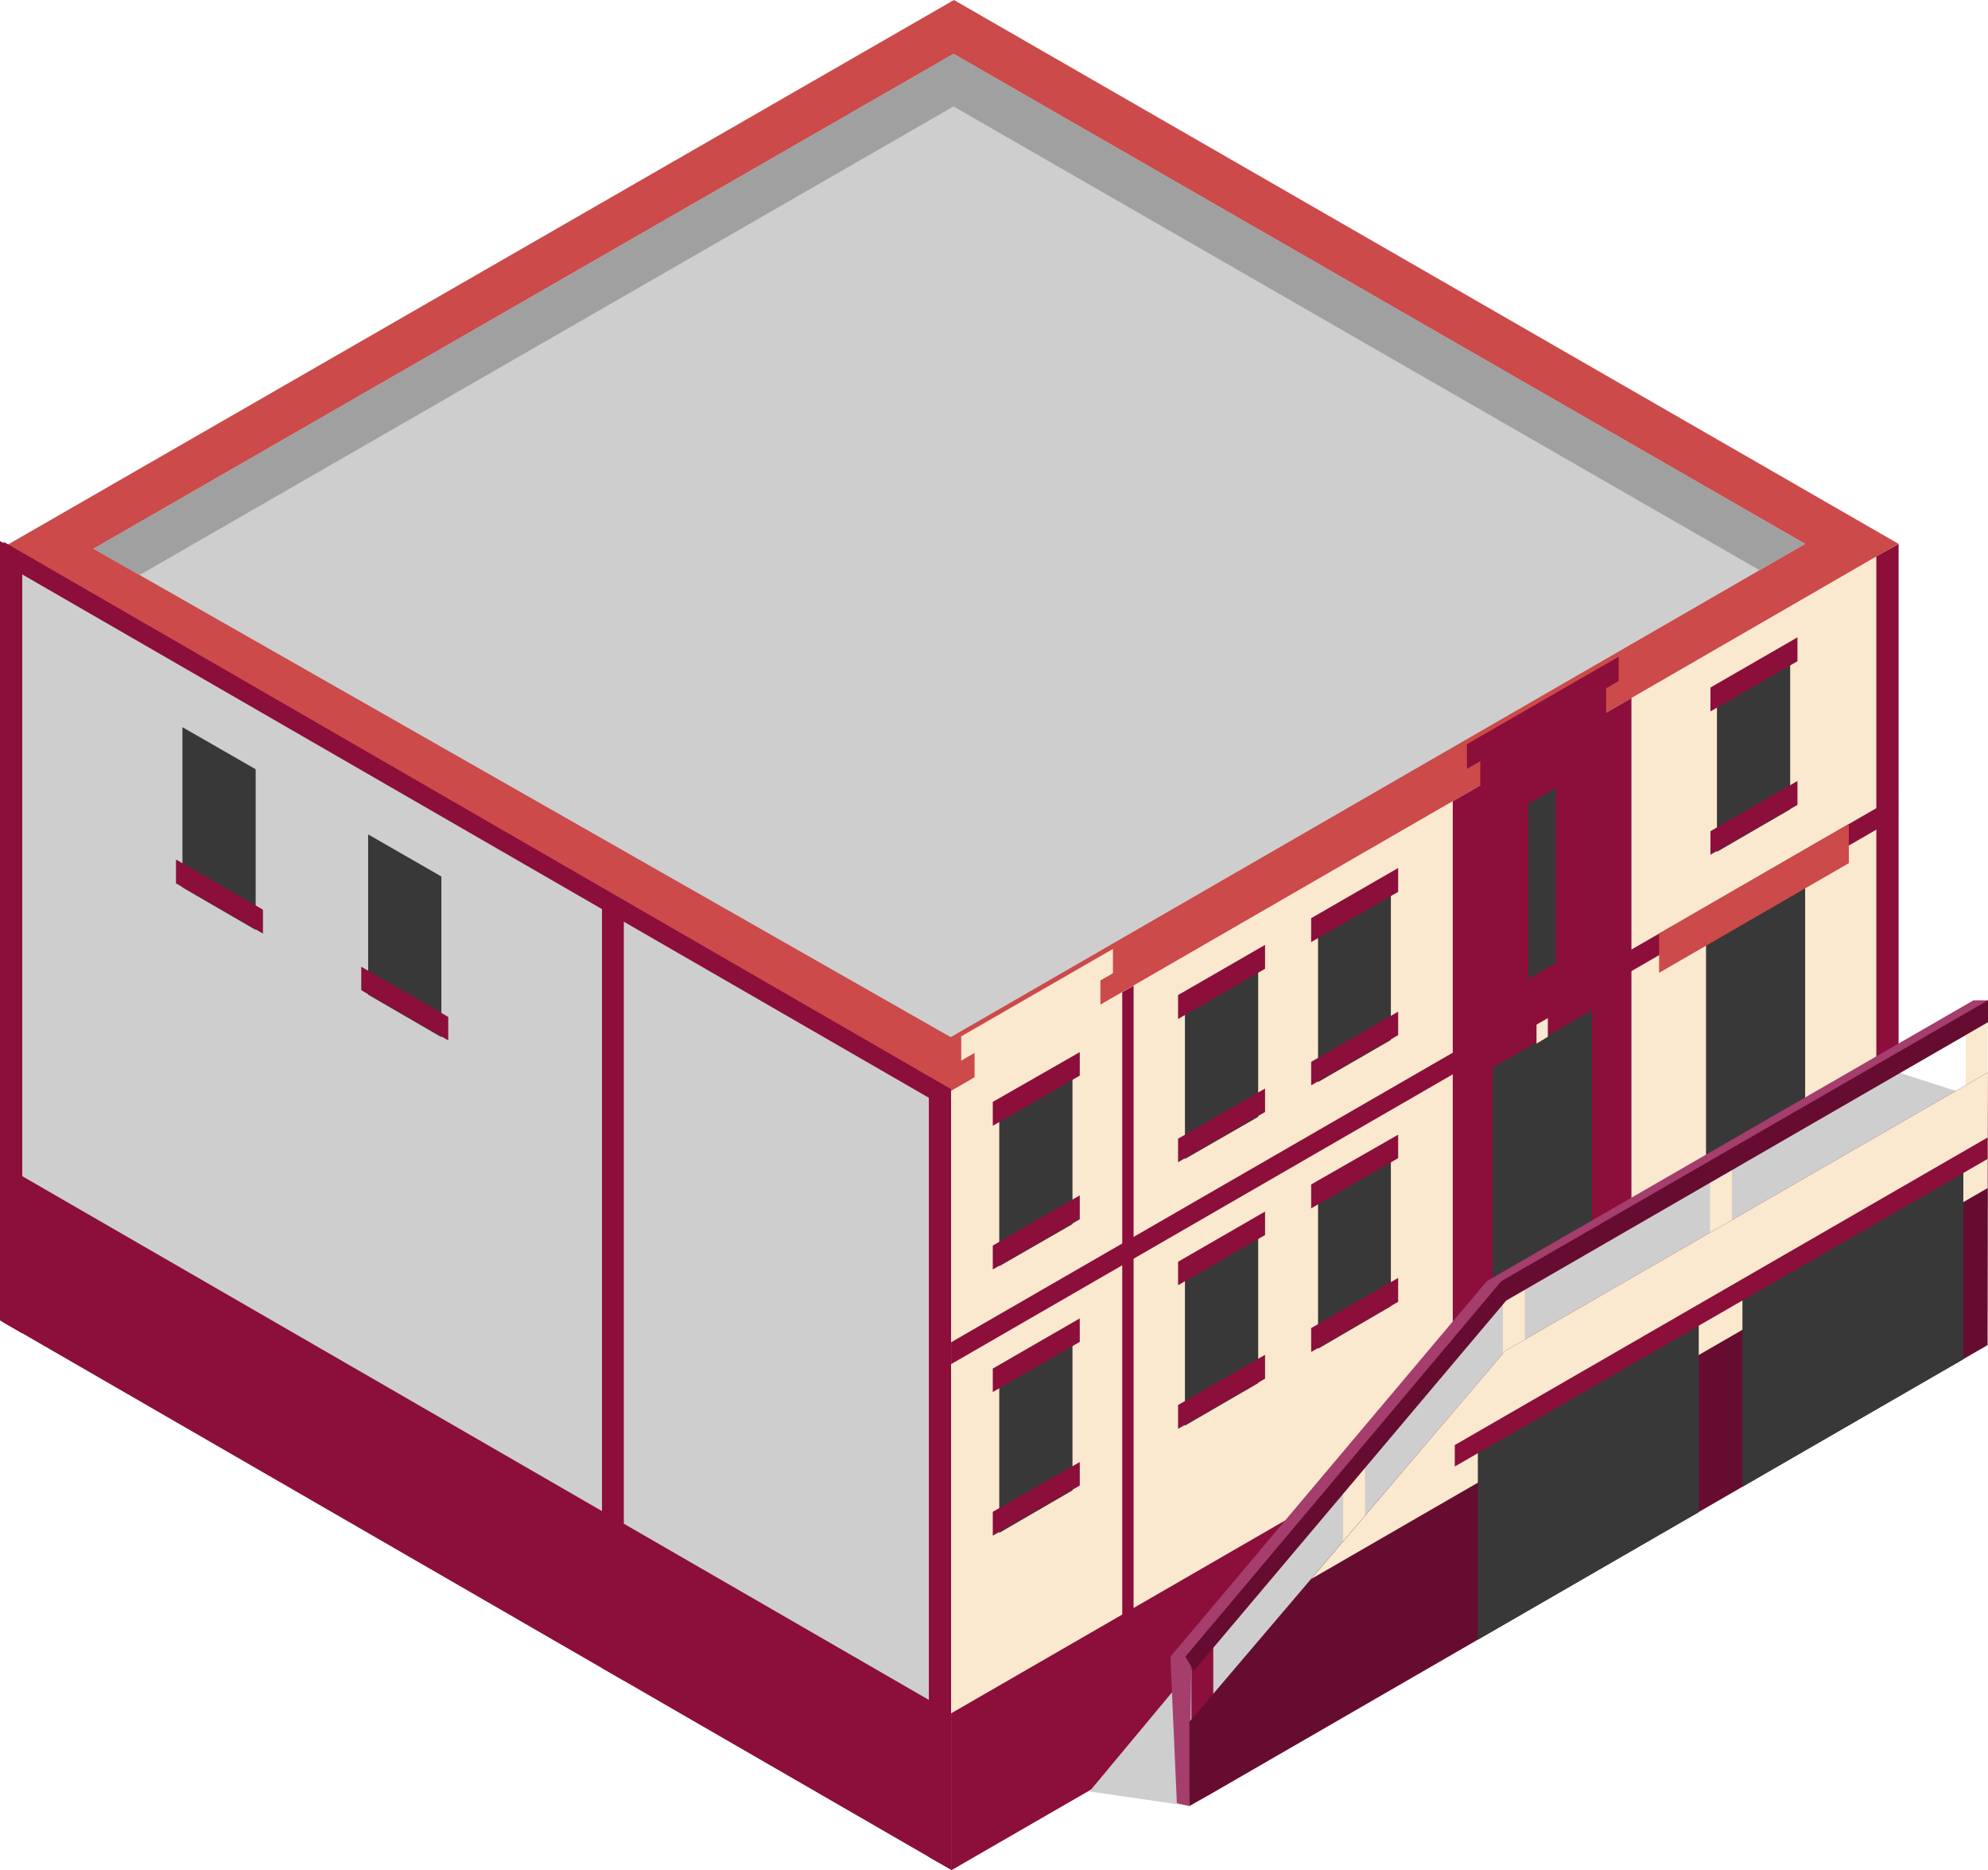
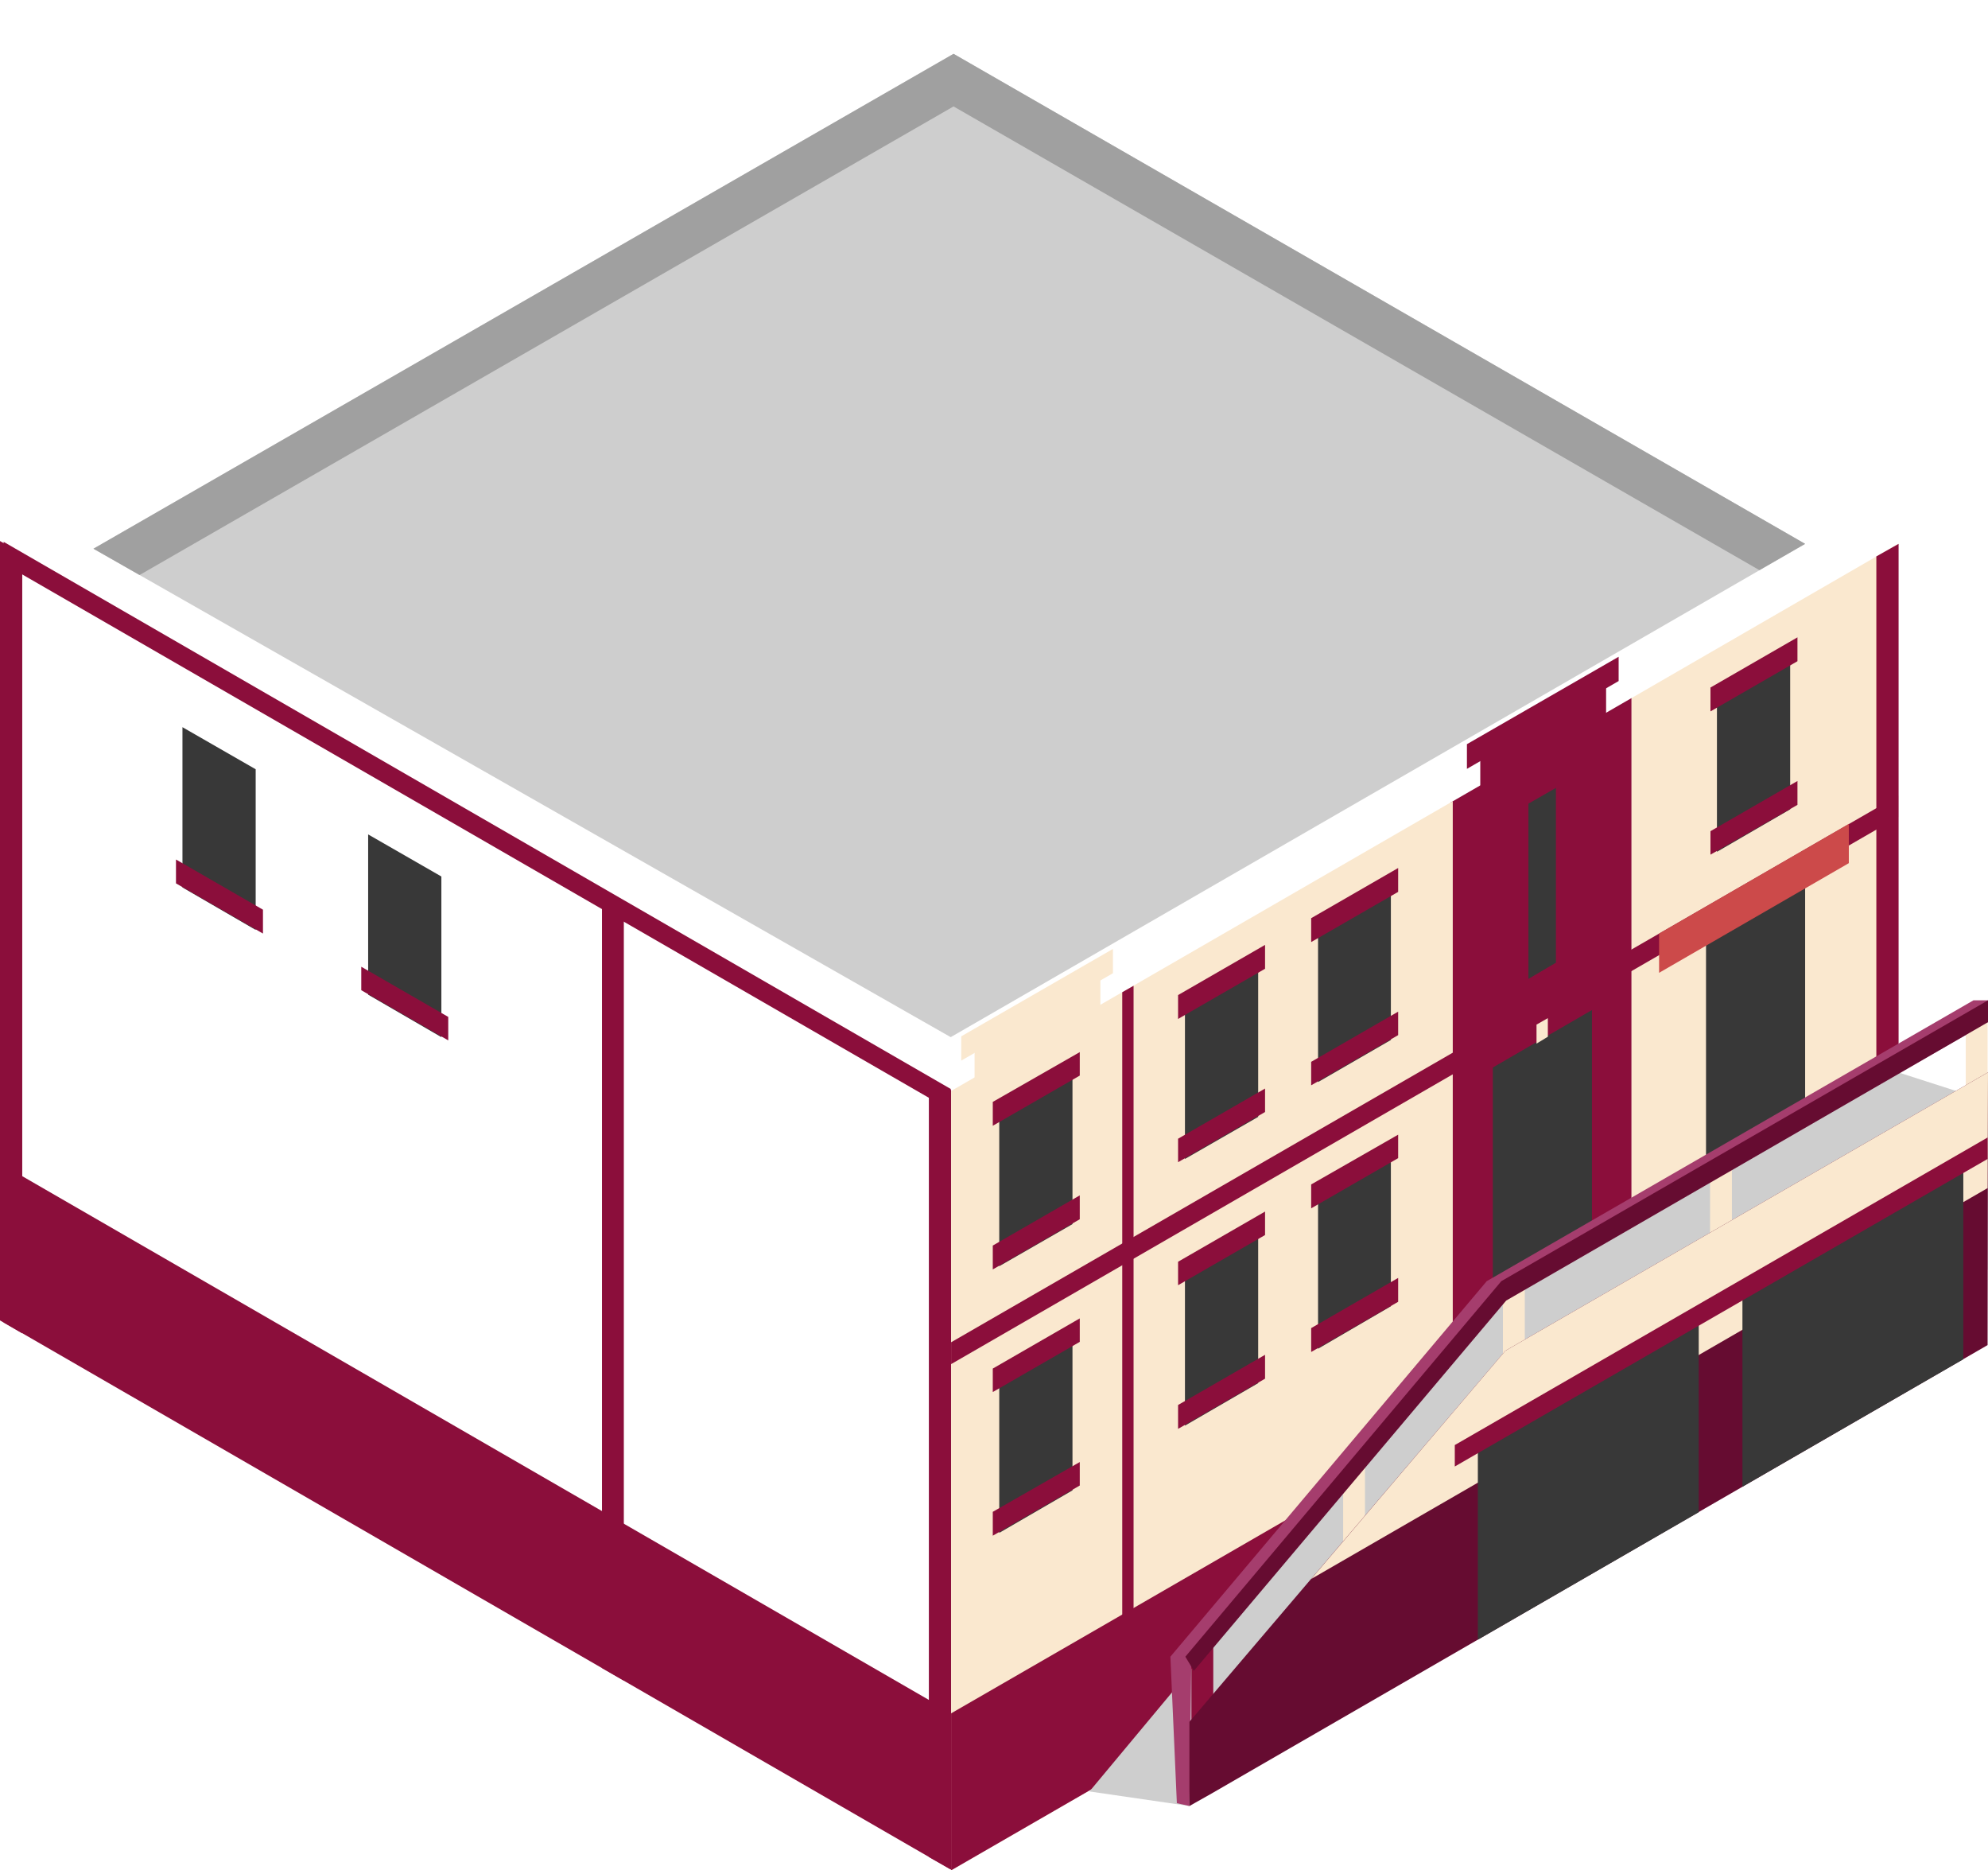
<svg xmlns="http://www.w3.org/2000/svg" viewBox="0 0 49.14 46.22">
  <defs>
    <style>.a{fill:#cc4a4a;}.b{fill:#cecece;}.c{fill:#8b0e3b;}.d{fill:#383838;}.e{fill:#fae8cf;}.f{fill:#a53d6d;}.g{fill:#660c31;}.h{fill:#a0a0a0;}</style>
  </defs>
  <title>casa_135_2</title>
-   <polyline class="a" points="0 13.57 23.58 0 46.93 13.44 23.51 26.96 0 13.57" />
-   <polygon class="b" points="0.09 13.42 11.79 20.6 23.5 26.94 23.5 46.2 0.09 32.68 0.09 13.42" />
  <polygon class="c" points="14.88 21.96 15.42 22.27 15.42 41.53 14.88 41.22 14.88 21.96" />
  <polygon class="c" points="23.5 27.44 0.09 13.93 0.09 13.39 23.5 26.91 23.5 27.44" />
  <polygon class="c" points="0.09 28.8 23.5 42.32 23.5 46.2 0.09 32.68 0.09 28.8" />
  <polygon class="d" points="6.32 22.98 4.51 21.93 4.51 17.97 6.32 19.01 6.32 22.98" />
  <polygon class="d" points="10.91 25.63 9.1 24.58 9.1 20.62 10.91 21.66 10.91 25.63" />
  <polygon class="c" points="6.5 23.07 4.35 21.83 4.35 21.24 6.5 22.48 6.5 23.07" />
  <polygon class="c" points="11.08 25.71 8.93 24.47 8.93 23.89 11.08 25.13 11.08 25.71" />
  <polygon class="c" points="22.96 26.63 23.51 26.94 23.51 46.2 22.96 45.89 22.96 26.63" />
  <polygon class="c" points="0 13.37 0.55 13.69 0.55 32.95 0 32.63 0 13.37" />
  <polygon class="e" points="27.2 23.81 24.09 25.6 24.09 26.8 27.2 25.01 27.2 23.81" />
  <polygon class="e" points="27.51 23.45 23.76 25.61 23.76 26.21 27.51 24.05 27.51 23.45" />
  <polygon class="c" points="39.7 16.59 36.59 18.38 36.59 19.59 39.7 17.79 39.7 16.59" />
  <polygon class="c" points="40.01 16.23 36.26 18.39 36.26 19 40.01 16.83 40.01 16.23" />
  <polygon class="e" points="23.51 26.96 27.98 24.38 27.98 43.64 23.51 46.22 23.51 26.96" />
  <polygon class="c" points="35.86 19.83 40.33 17.25 40.33 36.51 35.86 39.09 35.86 19.83" />
  <polygon class="e" points="27.98 24.38 35.91 19.8 35.91 39.06 27.98 43.64 27.98 24.38" />
  <polygon class="e" points="40.33 17.25 46.92 13.44 46.92 32.7 40.33 36.51 40.33 17.25" />
  <polygon class="c" points="27.74 24.52 28.02 24.36 28.02 43.62 27.74 43.77 27.74 24.52" />
  <polygon class="c" points="46.38 13.75 46.93 13.44 46.93 25.96 46.38 26.27 46.38 13.75" />
  <polygon class="d" points="38.46 23.79 37.78 24.19 37.78 19.86 38.46 19.47 38.46 23.79" />
  <polygon class="d" points="39.35 30.34 36.9 31.75 36.9 26.38 39.35 24.96 39.35 30.34" />
  <polygon class="d" points="44.62 27.29 42.17 28.71 42.17 23.33 44.62 21.92 44.62 27.29" />
  <polygon class="d" points="26.51 30.25 24.7 31.29 24.7 27.32 26.51 26.28 26.51 30.25" />
  <polygon class="d" points="31.1 27.6 29.29 28.64 29.29 24.68 31.1 23.63 31.1 27.6" />
  <polygon class="d" points="34.38 25.7 32.58 26.74 32.58 22.78 34.38 21.73 34.38 25.7" />
  <polygon class="c" points="26.69 26.58 24.54 27.82 24.54 27.23 26.69 26 26.69 26.58" />
  <polygon class="c" points="26.69 30.13 24.54 31.37 24.54 30.78 26.69 29.54 26.69 30.13" />
  <polygon class="c" points="31.27 23.94 29.12 25.18 29.12 24.59 31.27 23.35 31.27 23.94" />
  <polygon class="c" points="31.27 27.48 29.12 28.72 29.12 28.14 31.27 26.9 31.27 27.48" />
  <polygon class="c" points="34.56 22.04 32.41 23.28 32.41 22.69 34.56 21.45 34.56 22.04" />
  <polygon class="c" points="34.56 25.58 32.41 26.82 32.41 26.24 34.56 25 34.56 25.58" />
  <polygon class="d" points="26.51 36.83 24.7 37.88 24.7 33.91 26.51 32.86 26.51 36.83" />
  <polygon class="d" points="31.1 34.18 29.29 35.23 29.29 31.26 31.1 30.21 31.1 34.18" />
  <polygon class="d" points="34.38 32.28 32.58 33.33 32.58 29.36 34.38 28.32 34.38 32.28" />
  <polygon class="c" points="26.69 33.16 24.54 34.4 24.54 33.82 26.69 32.58 26.69 33.16" />
  <polygon class="c" points="26.69 36.71 24.54 37.95 24.54 37.36 26.69 36.13 26.69 36.71" />
  <polygon class="c" points="31.27 30.52 29.12 31.76 29.12 31.18 31.27 29.94 31.27 30.52" />
  <polygon class="c" points="31.27 34.07 29.12 35.31 29.12 34.72 31.27 33.48 31.27 34.07" />
  <polygon class="c" points="34.56 28.62 32.41 29.86 32.41 29.27 34.56 28.04 34.56 28.62" />
  <polygon class="c" points="34.56 32.17 32.41 33.41 32.41 32.82 34.56 31.58 34.56 32.17" />
  <polygon class="c" points="46.92 20.19 23.51 33.71 23.51 33.17 46.92 19.66 46.92 20.19" />
  <polygon class="a" points="45.7 20.36 41.01 23.07 41.01 24.04 45.7 21.33 45.7 20.36" />
  <polygon class="c" points="23.51 42.34 27.98 39.76 27.98 43.64 23.51 46.22 23.51 42.34" />
  <polygon class="c" points="27.98 39.76 35.91 35.18 35.91 39.06 27.98 43.64 27.98 39.76" />
  <polygon class="c" points="40.33 32.63 46.92 28.82 46.92 32.7 40.33 36.51 40.33 32.63" />
  <polygon class="d" points="44.25 20 42.44 21.05 42.44 17.08 44.25 16.04 44.25 20" />
  <polygon class="c" points="44.43 16.34 42.28 17.58 42.28 16.99 44.43 15.75 44.43 16.34" />
  <polygon class="c" points="44.43 19.89 42.28 21.12 42.28 20.54 44.43 19.3 44.43 19.89" />
  <polygon class="e" points="38.26 25.62 37.98 25.79 37.98 25.32 38.26 25.16 38.26 25.62" />
  <polygon class="b" points="29.4 44.63 26.93 44.27 37.12 32.04 46.92 26.5 49.13 27.21 49.13 31.37 29.4 44.63" />
  <polygon class="f" points="29.4 44.63 29.09 44.56 28.93 40.94 36.75 31.66 48.78 24.72 49.14 24.72 49.14 25.26 37.01 32.18 29.45 40.87 29.4 44.63" />
  <polygon class="e" points="49.13 27.45 48.59 27.76 48.59 25.15 49.13 24.83 49.13 27.45" />
  <polygon class="e" points="42.81 31.1 42.27 31.41 42.27 28.8 42.81 28.48 42.81 31.1" />
  <polygon class="e" points="37.69 34.05 37.15 34.37 37.15 31.75 37.69 31.44 37.69 34.05" />
  <polygon class="e" points="33.74 38.73 33.2 39.04 33.2 36.43 33.74 36.12 33.74 38.73" />
  <polygon class="c" points="29.99 43.17 29.45 43.48 29.45 40.87 29.99 40.55 29.99 43.17" />
  <polygon class="g" points="29.4 44.63 29.4 42.55 37.21 33.38 49.14 26.5 49.13 33.24 29.95 44.32 29.4 44.63" />
  <polygon class="e" points="32.41 39.02 49.13 29.36 49.14 26.5 37.21 33.38 32.41 39.02" />
  <polygon class="d" points="48.53 28.72 43.07 31.87 43.07 36.74 48.53 33.59 48.53 28.72" />
  <polygon class="d" points="41.99 32.5 36.53 35.65 36.53 40.52 41.99 37.37 41.99 32.5" />
  <polygon class="c" points="49.13 28.64 35.96 36.24 35.96 35.71 49.13 28.11 49.13 28.64" />
  <polygon class="g" points="29.51 41.29 29.3 40.94 37.11 31.66 49.14 24.72 49.14 25.26 37.23 32.14 29.51 41.29" />
  <polyline class="b" points="2.31 13.56 23.57 1.33 44.62 13.44 23.5 25.63 2.31 13.56" />
  <polygon class="h" points="23.57 2.63 43.49 14.09 44.62 13.44 23.57 1.33 2.31 13.56 3.45 14.21 23.57 2.63" />
</svg>